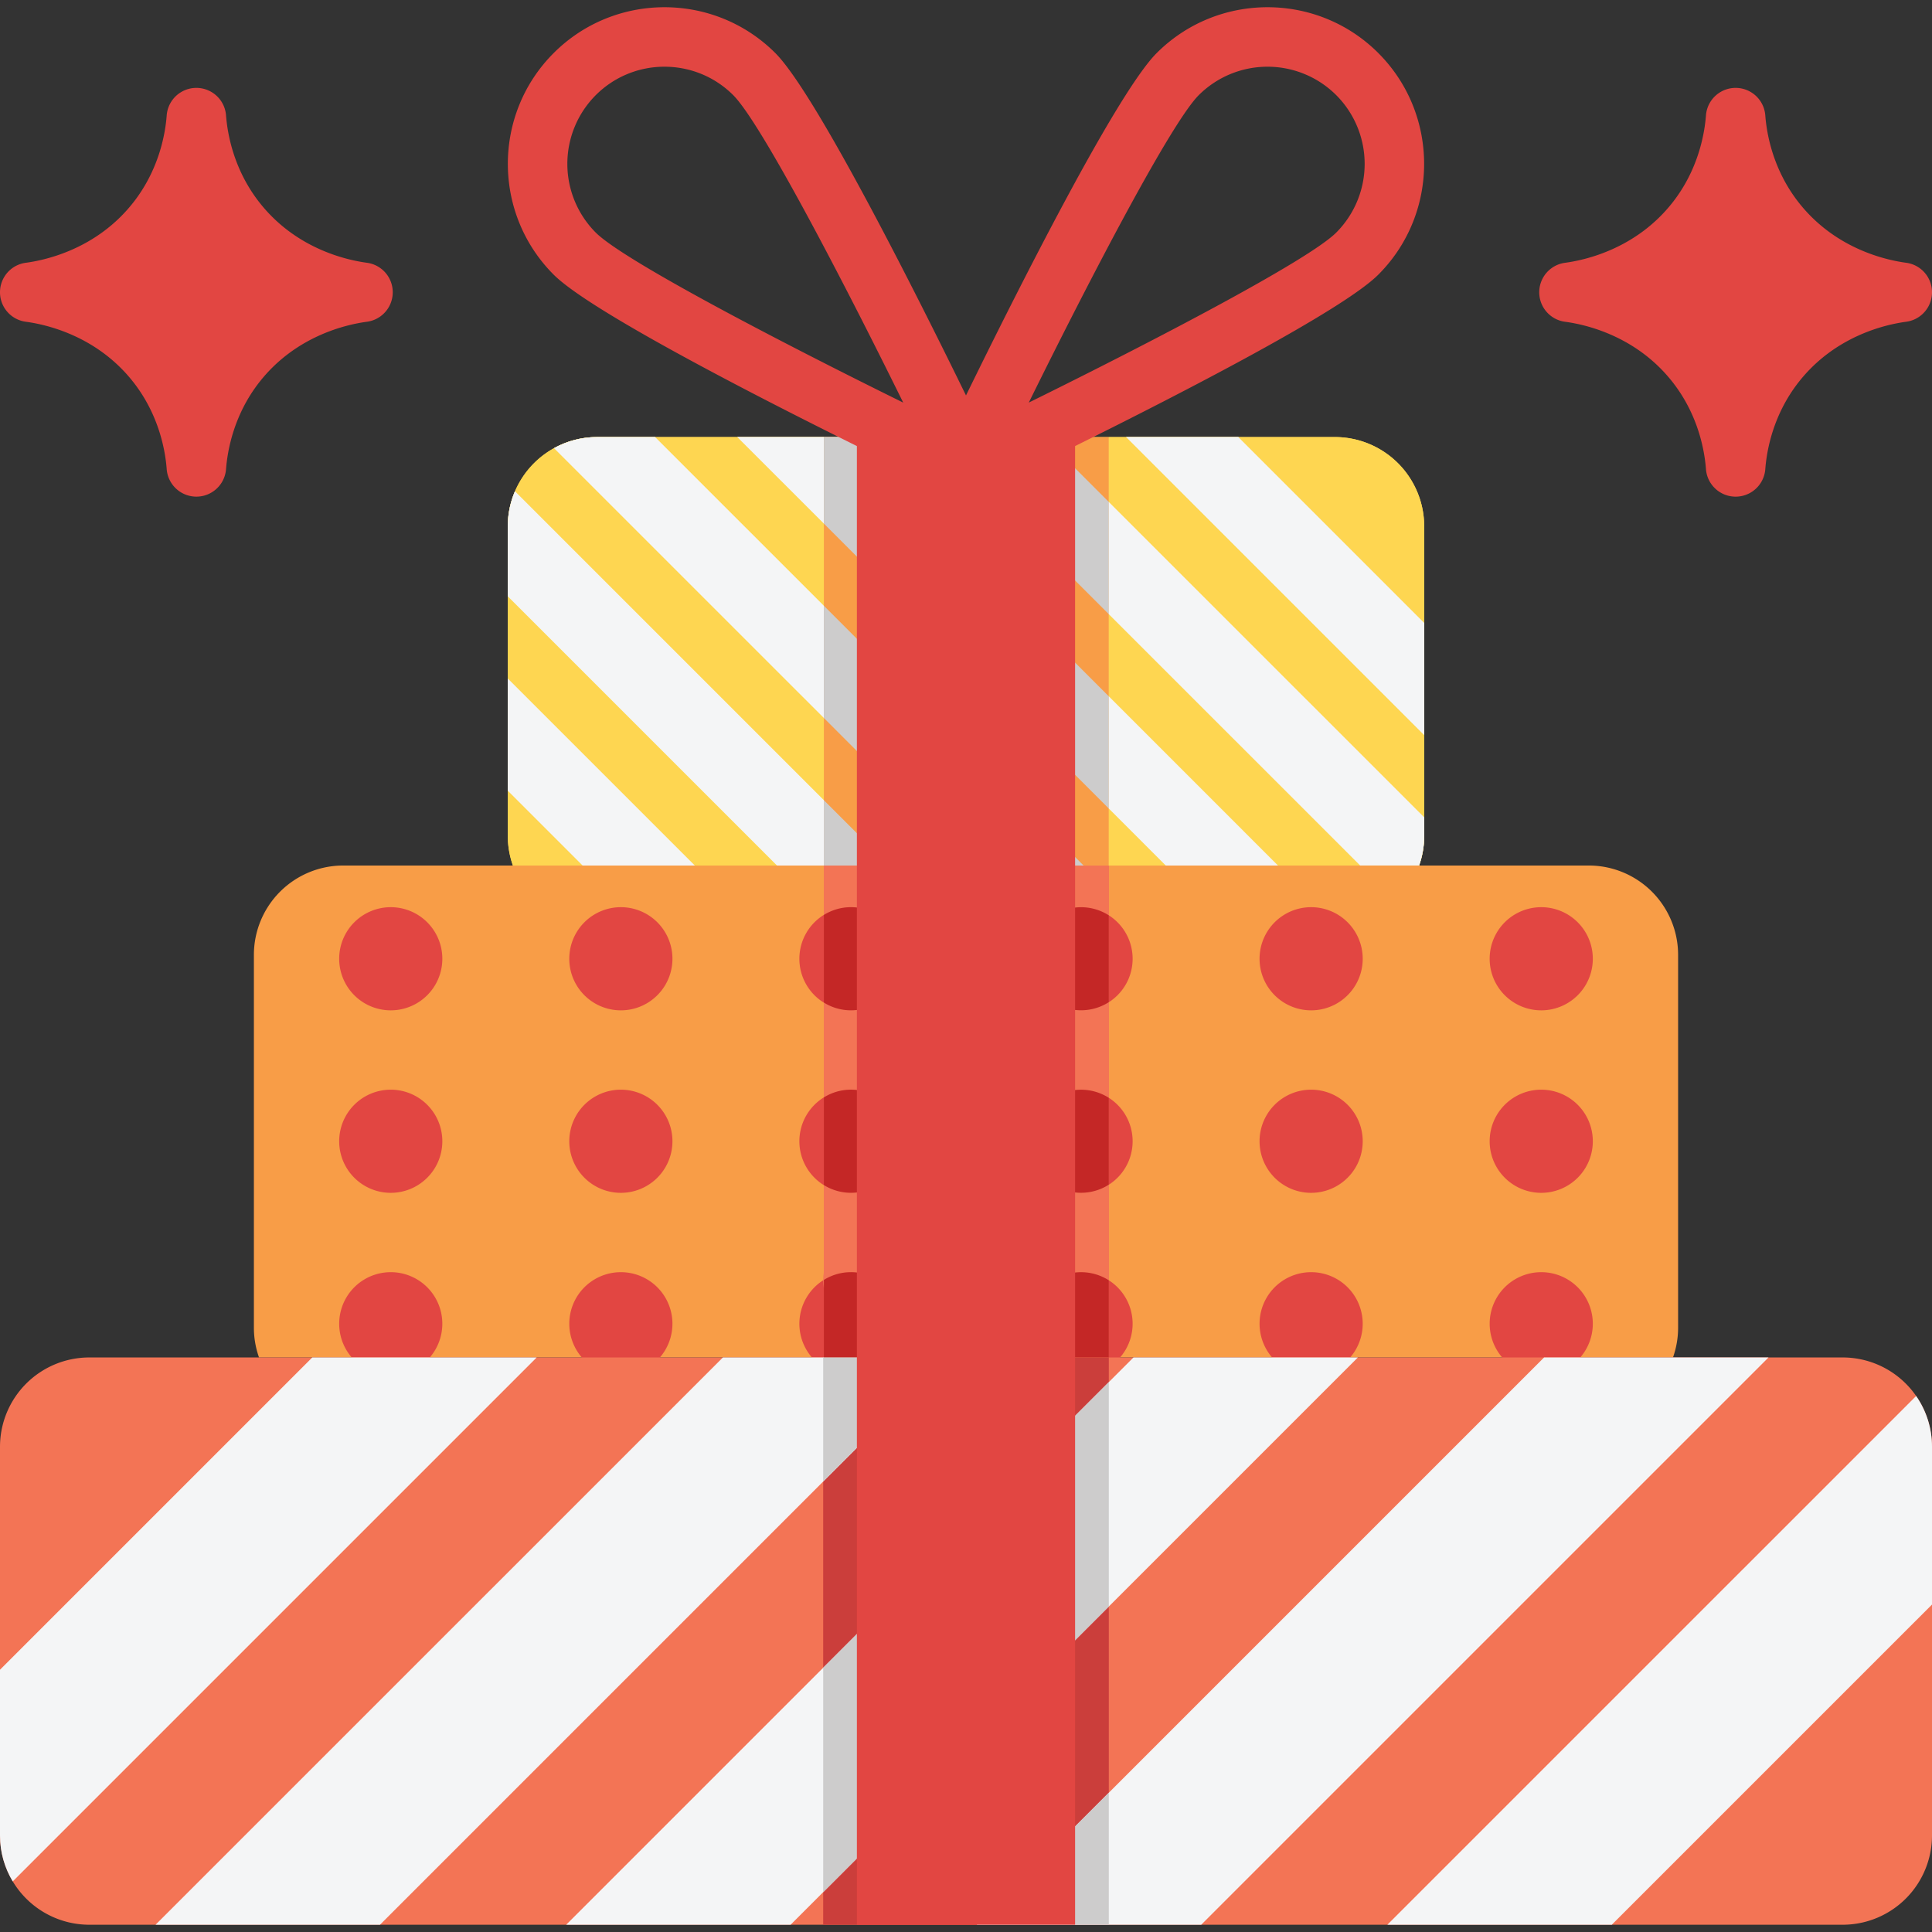
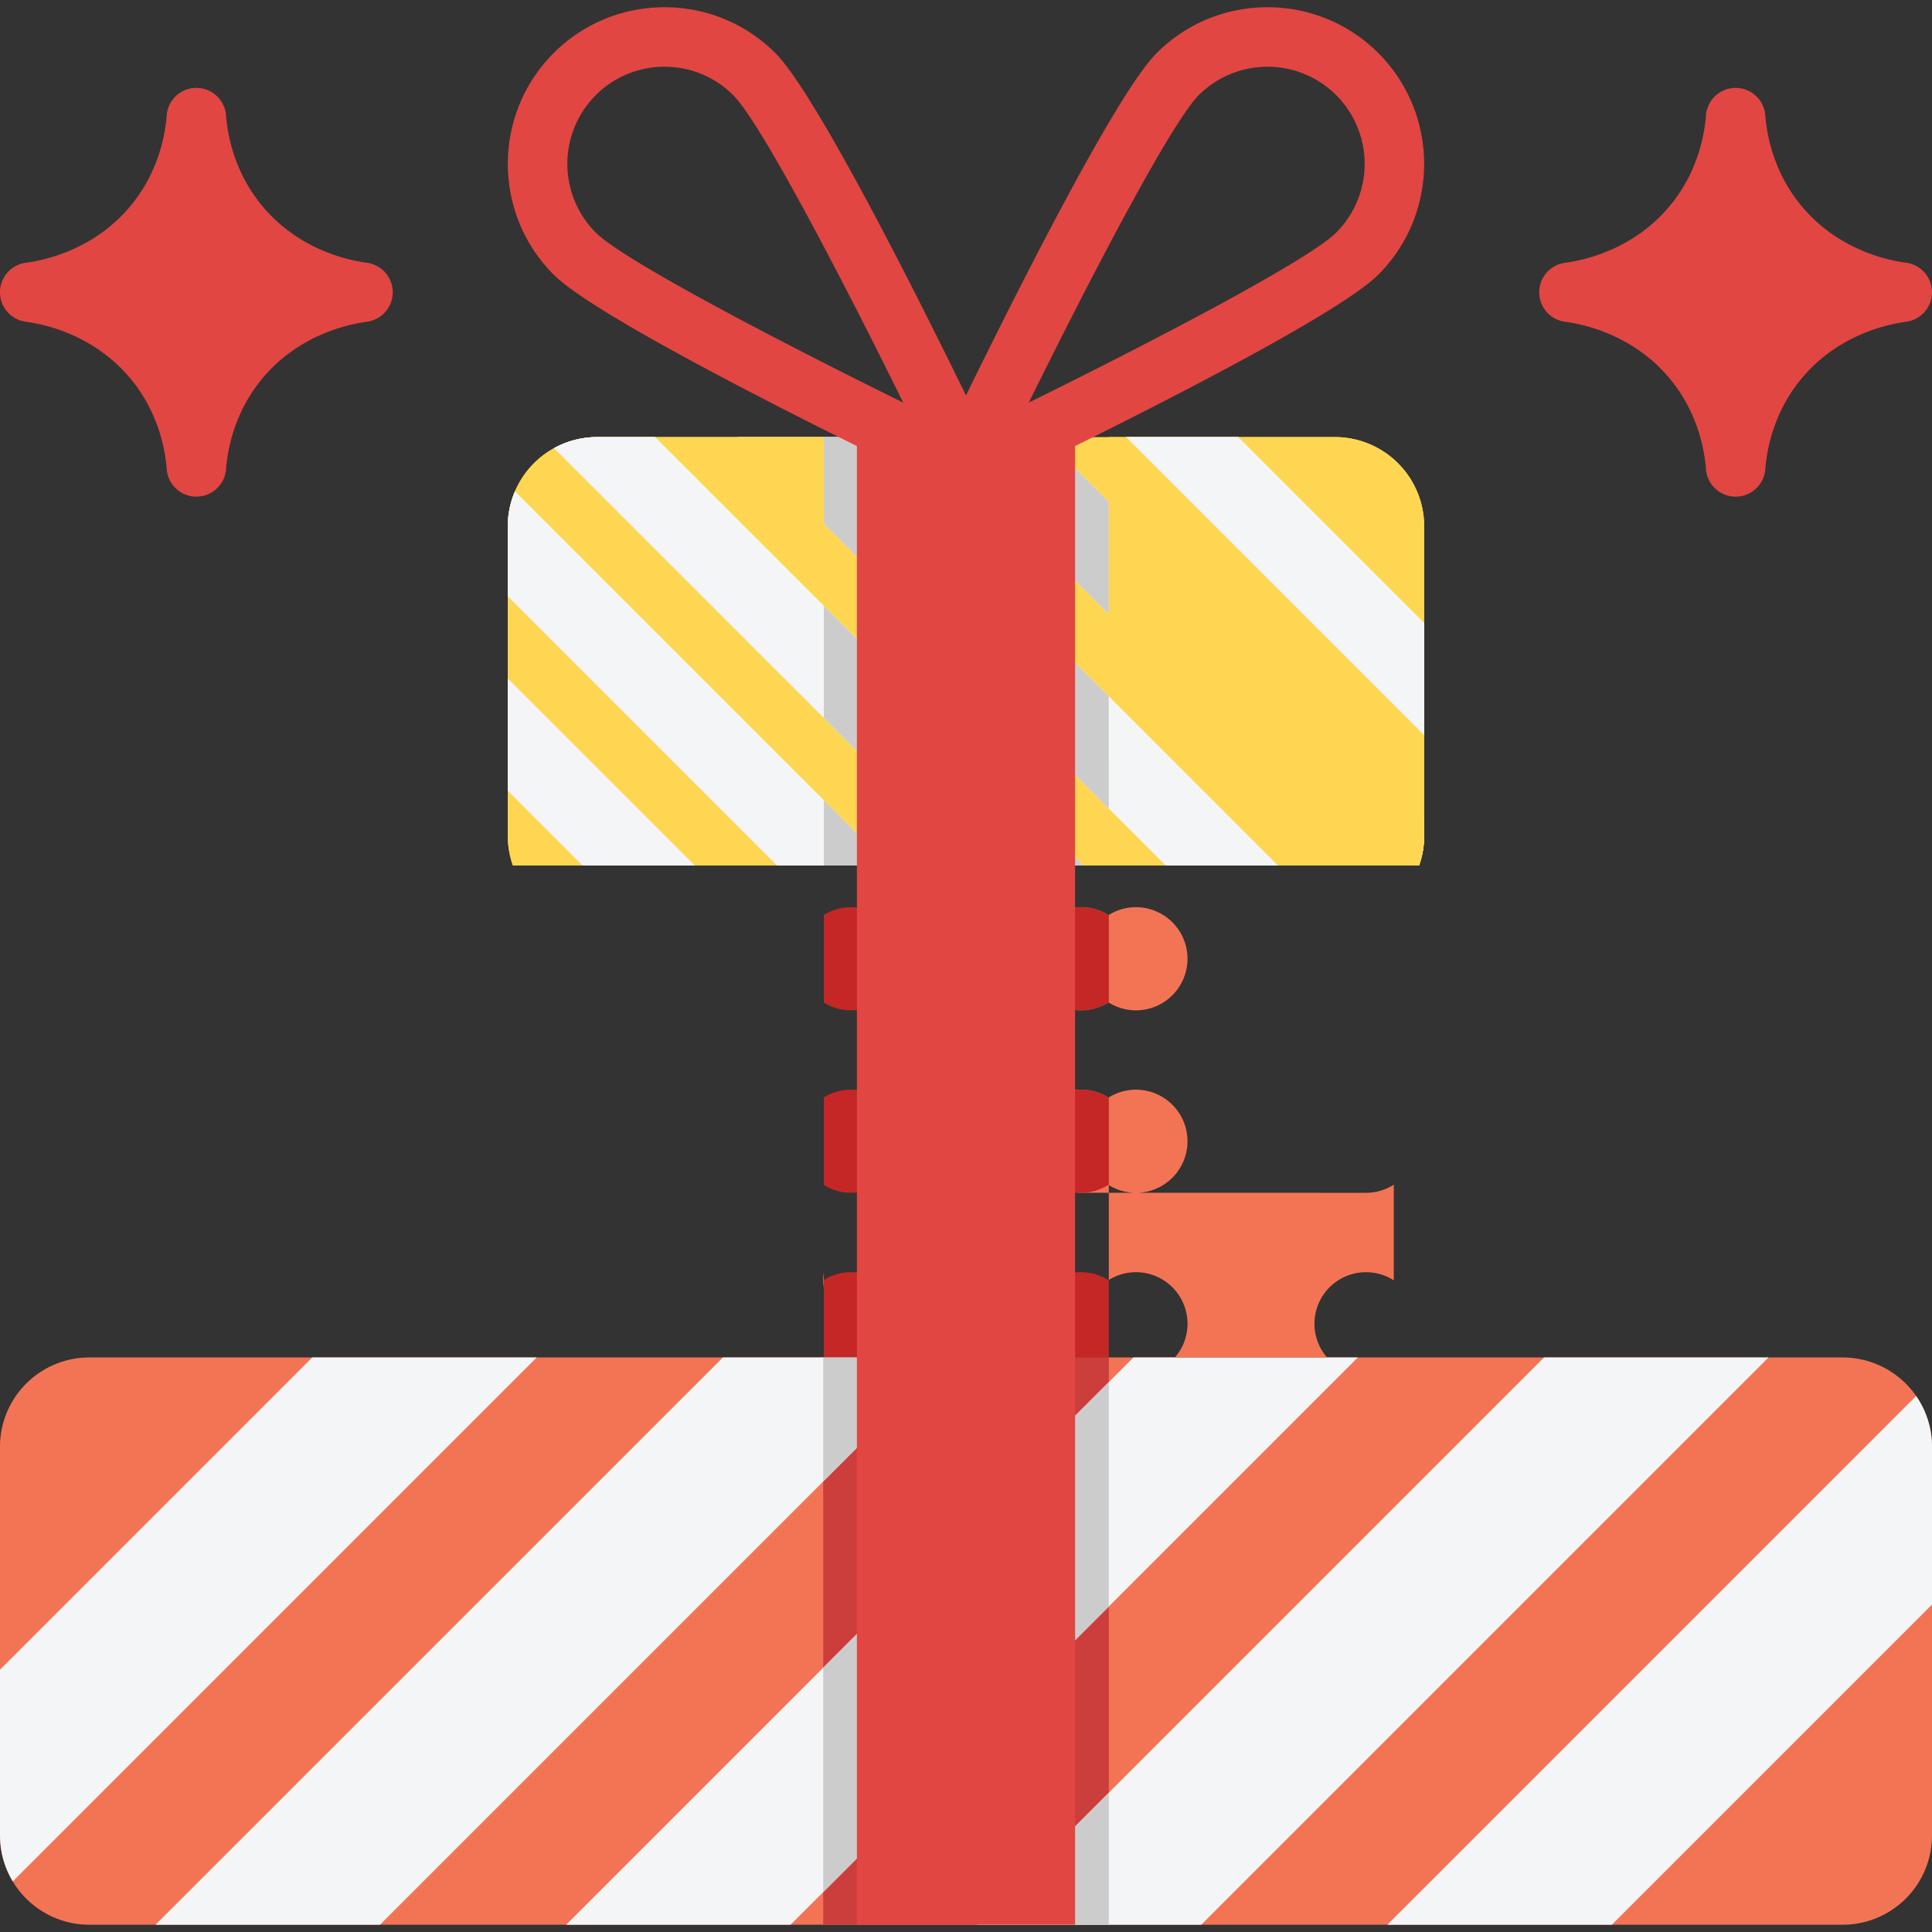
<svg xmlns="http://www.w3.org/2000/svg" fill-rule="evenodd" stroke-linejoin="round" stroke-miterlimit="2" clip-rule="evenodd" viewBox="0 0 120 120">
  <rect x="0" y="0" width="120" height="120" fill="#333333" stroke="none" />
  <g>
    <g fill-rule="nonzero">
-       <path fill="#f89d47" d="M104.23 82.465V59.303a5.55 5.55 0 0 0-5.544-5.544H21.314a5.55 5.55 0 0 0-5.544 5.544v23.162c0 .648.113 1.27.318 1.849h87.824c.205-.58.318-1.201.318-1.849z" />
-       <path fill="#e24642" d="M24.27 56.347a3.203 3.203 0 1 1 .001 6.407 3.203 3.203 0 0 1 0-6.407zM38.563 56.347a3.203 3.203 0 1 1 0 6.407 3.203 3.203 0 0 1 0-6.407zM52.854 56.347a3.203 3.203 0 1 1 0 6.407 3.203 3.203 0 0 1 0-6.407zM67.146 56.347a3.203 3.203 0 1 1 0 6.407 3.203 3.203 0 0 1 0-6.407zM81.437 56.347a3.203 3.203 0 1 1 0 6.407 3.203 3.203 0 0 1 0-6.407zM95.73 56.347a3.203 3.203 0 1 1-.001 6.407 3.203 3.203 0 0 1 0-6.407zM24.27 67.682a3.203 3.203 0 1 1 .001 6.407 3.203 3.203 0 0 1 0-6.407zM38.563 67.682a3.203 3.203 0 1 1 0 6.407 3.203 3.203 0 0 1 0-6.407zM52.854 67.682a3.203 3.203 0 1 1 0 6.407 3.203 3.203 0 0 1 0-6.407zM67.146 67.682a3.203 3.203 0 1 1 0 6.407 3.203 3.203 0 0 1 0-6.407zM81.437 67.682a3.203 3.203 0 1 1 0 6.407 3.203 3.203 0 0 1 0-6.407zM95.73 67.682a3.203 3.203 0 1 1-.001 6.407 3.203 3.203 0 0 1 0-6.407zM24.27 79.017a3.203 3.203 0 1 1 .001 6.406 3.203 3.203 0 0 1 0-6.406zM38.563 79.017a3.203 3.203 0 1 1 0 6.406 3.203 3.203 0 0 1 0-6.406zM52.854 79.017a3.203 3.203 0 1 1 0 6.406 3.203 3.203 0 0 1 0-6.406zM67.146 79.017a3.203 3.203 0 1 1 0 6.406 3.203 3.203 0 0 1 0-6.406zM81.437 79.017a3.203 3.203 0 1 1 0 6.406 3.203 3.203 0 0 1 0-6.406zM95.73 79.017a3.203 3.203 0 1 1-.001 6.406 3.203 3.203 0 0 1 0-6.406z" />
      <path fill="#f37455" d="M114.456 84.314H5.544A5.55 5.55 0 0 0 0 89.858v24.147a5.55 5.55 0 0 0 5.544 5.544h108.912a5.55 5.55 0 0 0 5.544-5.544V89.858a5.55 5.55 0 0 0-5.544-5.544z" />
    </g>
    <path fill="#cb3e3b" d="M51.13 84.315h17.74v35.236H51.13z" />
    <path fill="#f4f5f6" fill-rule="nonzero" d="M120 89.858c0-1.17-.365-2.255-.986-3.15l-32.842 32.841h13.939L120 99.661zM95.905 84.314 60.67 119.549h13.939l35.236-35.235zM70.402 84.314l-35.236 35.235h13.939L84.34 84.314zM44.9 84.314 9.662 119.549h13.939l35.236-35.235zM19.396 84.314 0 103.709v10.296c0 1.042.29 2.018.791 2.852l32.544-32.543z" />
    <path fill="#fed651" fill-rule="nonzero" d="M88.46 51.91V32.692a5.55 5.55 0 0 0-5.544-5.544H37.084a5.55 5.55 0 0 0-5.544 5.544v19.22c0 .648.113 1.27.318 1.848h56.284a5.52 5.52 0 0 0 .318-1.848z" />
    <path fill="#f4f5f6" fill-rule="nonzero" d="M88.46 38.693 76.914 27.147h-6.97L88.46 45.662zM57.87 27.147 84.482 53.76h3.66c.205-.578.318-1.2.318-1.848v-1.144l-23.62-23.62zM45.796 27.147 72.408 53.76h6.97L52.766 27.147zM37.084 27.147c-.968 0-1.88.25-2.673.689l25.924 25.923h6.97L40.691 27.147zM31.54 32.691v4.348l16.72 16.72h6.97L31.986 30.514a5.516 5.516 0 0 0-.446 2.177zM31.54 49.112l4.647 4.647h6.97L31.54 42.143z" />
-     <path fill="#f37455" d="M51.171 53.76h17.7v30.555h-17.7z" />
-     <path fill="#f37455" fill-rule="nonzero" d="M67.146 74.087a3.203 3.203 0 1 1 1.725-5.9v-5.941a3.203 3.203 0 1 1 0-5.393V53.76h-17.7v3.07a3.184 3.184 0 0 1 1.683-.483 3.203 3.203 0 1 1 0 6.407 3.182 3.182 0 0 1-1.683-.482v5.892a3.184 3.184 0 0 1 1.683-.482 3.203 3.203 0 1 1 0 6.406 3.184 3.184 0 0 1-1.683-.481v5.892a3.184 3.184 0 0 1 1.683-.482 3.203 3.203 0 0 1 3.204 3.203 3.19 3.19 0 0 1-.783 2.095h9.45a3.188 3.188 0 0 1-.782-2.095 3.203 3.203 0 0 1 4.928-2.697v-5.941c-.499.319-1.09.506-1.725.506z" />
+     <path fill="#f37455" fill-rule="nonzero" d="M67.146 74.087a3.203 3.203 0 1 1 1.725-5.9v-5.941a3.203 3.203 0 1 1 0-5.393V53.76v3.07a3.184 3.184 0 0 1 1.683-.483 3.203 3.203 0 1 1 0 6.407 3.182 3.182 0 0 1-1.683-.482v5.892a3.184 3.184 0 0 1 1.683-.482 3.203 3.203 0 1 1 0 6.406 3.184 3.184 0 0 1-1.683-.481v5.892a3.184 3.184 0 0 1 1.683-.482 3.203 3.203 0 0 1 3.204 3.203 3.19 3.19 0 0 1-.783 2.095h9.45a3.188 3.188 0 0 1-.782-2.095 3.203 3.203 0 0 1 4.928-2.697v-5.941c-.499.319-1.09.506-1.725.506z" />
    <path fill="#c42726" fill-rule="nonzero" d="M56.058 59.55a3.203 3.203 0 0 0-3.204-3.204c-.618 0-1.194.179-1.683.482v5.443c.49.304 1.065.482 1.683.482a3.203 3.203 0 0 0 3.204-3.204zM63.942 59.55a3.203 3.203 0 0 0 4.929 2.696v-5.393a3.203 3.203 0 0 0-4.928 2.696zM56.058 70.884a3.203 3.203 0 0 0-3.204-3.203c-.618 0-1.194.178-1.683.482v5.443c.49.303 1.065.481 1.683.481a3.203 3.203 0 0 0 3.204-3.203zM63.942 70.884a3.203 3.203 0 0 0 4.929 2.697v-5.393a3.203 3.203 0 0 0-4.928 2.696zM52.854 79.016c-.618 0-1.194.178-1.683.482v4.816h4.104a3.19 3.19 0 0 0 .783-2.095 3.203 3.203 0 0 0-3.204-3.203zM63.942 82.219c0 .801.297 1.532.784 2.095h4.145v-4.792a3.203 3.203 0 0 0-4.928 2.696z" />
    <path fill="#f37455" fill-rule="nonzero" d="M51.13 79.508c0 .167.016.33.04.489v-.977c-.024.16-.04.322-.04.488z" />
    <path fill="#fed651" fill-rule="nonzero" d="M37.084 27.147a5.55 5.55 0 0 0-5.544 5.544v19.22c0 .648.113 1.27.318 1.848H51.17V27.147z" />
-     <path fill="#f89d47" d="M51.171 27.146h17.7v26.612h-17.7z" />
    <path fill="#fed651" fill-rule="nonzero" d="M82.916 27.147H68.87V53.76h19.271c.205-.578.318-1.2.318-1.848V32.69a5.55 5.55 0 0 0-5.544-5.544z" />
    <path fill="#f4f5f6" fill-rule="nonzero" d="M88.46 38.693 76.914 27.147h-6.97L88.46 45.662z" />
    <path fill="#cdcccc" fill-rule="nonzero" d="M64.84 27.147h-6.97l11 11v-6.97z" />
-     <path fill="#f4f5f6" fill-rule="nonzero" d="M68.87 31.178v6.97l15.612 15.61h3.66c.205-.578.318-1.2.318-1.847v-1.144zM45.796 27.147l5.375 5.374v-5.374z" />
    <path fill="#cdcccc" fill-rule="nonzero" d="M68.87 43.251 52.767 27.147h-1.595v5.374l17.7 17.7z" />
    <path fill="#f4f5f6" fill-rule="nonzero" d="M79.378 53.759 68.871 43.251v6.97l3.537 3.538zM40.692 27.147h-3.608c-.968 0-1.88.25-2.673.689l16.76 16.759v-6.97z" />
    <path fill="#cdcccc" fill-rule="nonzero" d="M67.304 53.759 51.171 37.625v6.97l9.163 9.164zM51.17 49.7v4.059h4.06z" />
    <path fill="#f4f5f6" fill-rule="nonzero" d="M31.986 30.514a5.512 5.512 0 0 0-.446 2.177v4.348l16.72 16.72h2.91v-4.06zM31.54 49.112l4.647 4.647h6.97L31.54 42.143z" />
    <path fill="#cdcccc" fill-rule="nonzero" d="M60.67 119.55h8.2v-8.202zM68.87 85.845l-17.74 17.741v13.94l17.74-17.742zM51.13 84.314v7.708l7.708-7.708z" />
    <path fill="#e24642" fill-rule="nonzero" d="M82.996 14.446c-1.708 1.708-11.24 6.687-19.096 10.559 3.872-7.856 8.85-17.388 10.558-19.096a6.044 6.044 0 0 1 8.538 0 6.044 6.044 0 0 1 0 8.537zM37.004 5.91a6.018 6.018 0 0 1 4.27-1.766c1.545 0 3.091.589 4.268 1.766 1.708 1.708 6.686 11.24 10.558 19.096-7.855-3.872-17.388-8.85-19.096-10.559a6.044 6.044 0 0 1 0-8.537zM85.61 3.295C81.814-.5 75.64-.5 71.845 3.295 69.344 5.796 63.125 18.168 60 24.562c-3.125-6.394-9.343-18.766-11.844-21.267C44.36-.5 38.186-.5 34.39 3.295s-3.795 9.97 0 13.765c2.212 2.212 12.144 7.33 18.833 10.646v91.843h13.553V27.706c6.69-3.316 16.62-8.434 18.833-10.646 3.794-3.795 3.794-9.97 0-13.765zM118.395 16.321c-1.254-.167-4.416-.865-6.674-3.743-1.603-2.046-1.989-4.266-2.075-5.407a1.848 1.848 0 0 0-3.686 0c-.087 1.141-.472 3.361-2.075 5.407-2.258 2.878-5.42 3.577-6.675 3.744a1.848 1.848 0 0 0 0 3.664c1.255.166 4.417.865 6.674 3.743 1.604 2.046 1.99 4.266 2.076 5.407a1.848 1.848 0 0 0 3.686 0c.086-1.142.472-3.361 2.075-5.407 2.258-2.879 5.42-3.577 6.674-3.744a1.848 1.848 0 0 0 0-3.664zM22.79 16.321c-1.255-.167-4.417-.865-6.674-3.743-1.604-2.046-1.99-4.266-2.076-5.407a1.848 1.848 0 0 0-3.686 0c-.086 1.141-.472 3.361-2.076 5.407-2.257 2.878-5.419 3.576-6.673 3.743a1.848 1.848 0 0 0 0 3.664c1.254.167 4.416.866 6.673 3.744 1.604 2.046 1.99 4.265 2.076 5.406a1.848 1.848 0 0 0 3.686 0c.087-1.14.472-3.36 2.075-5.406 2.258-2.879 5.42-3.577 6.674-3.744a1.848 1.848 0 0 0 0-3.664z" />
  </g>
</svg>